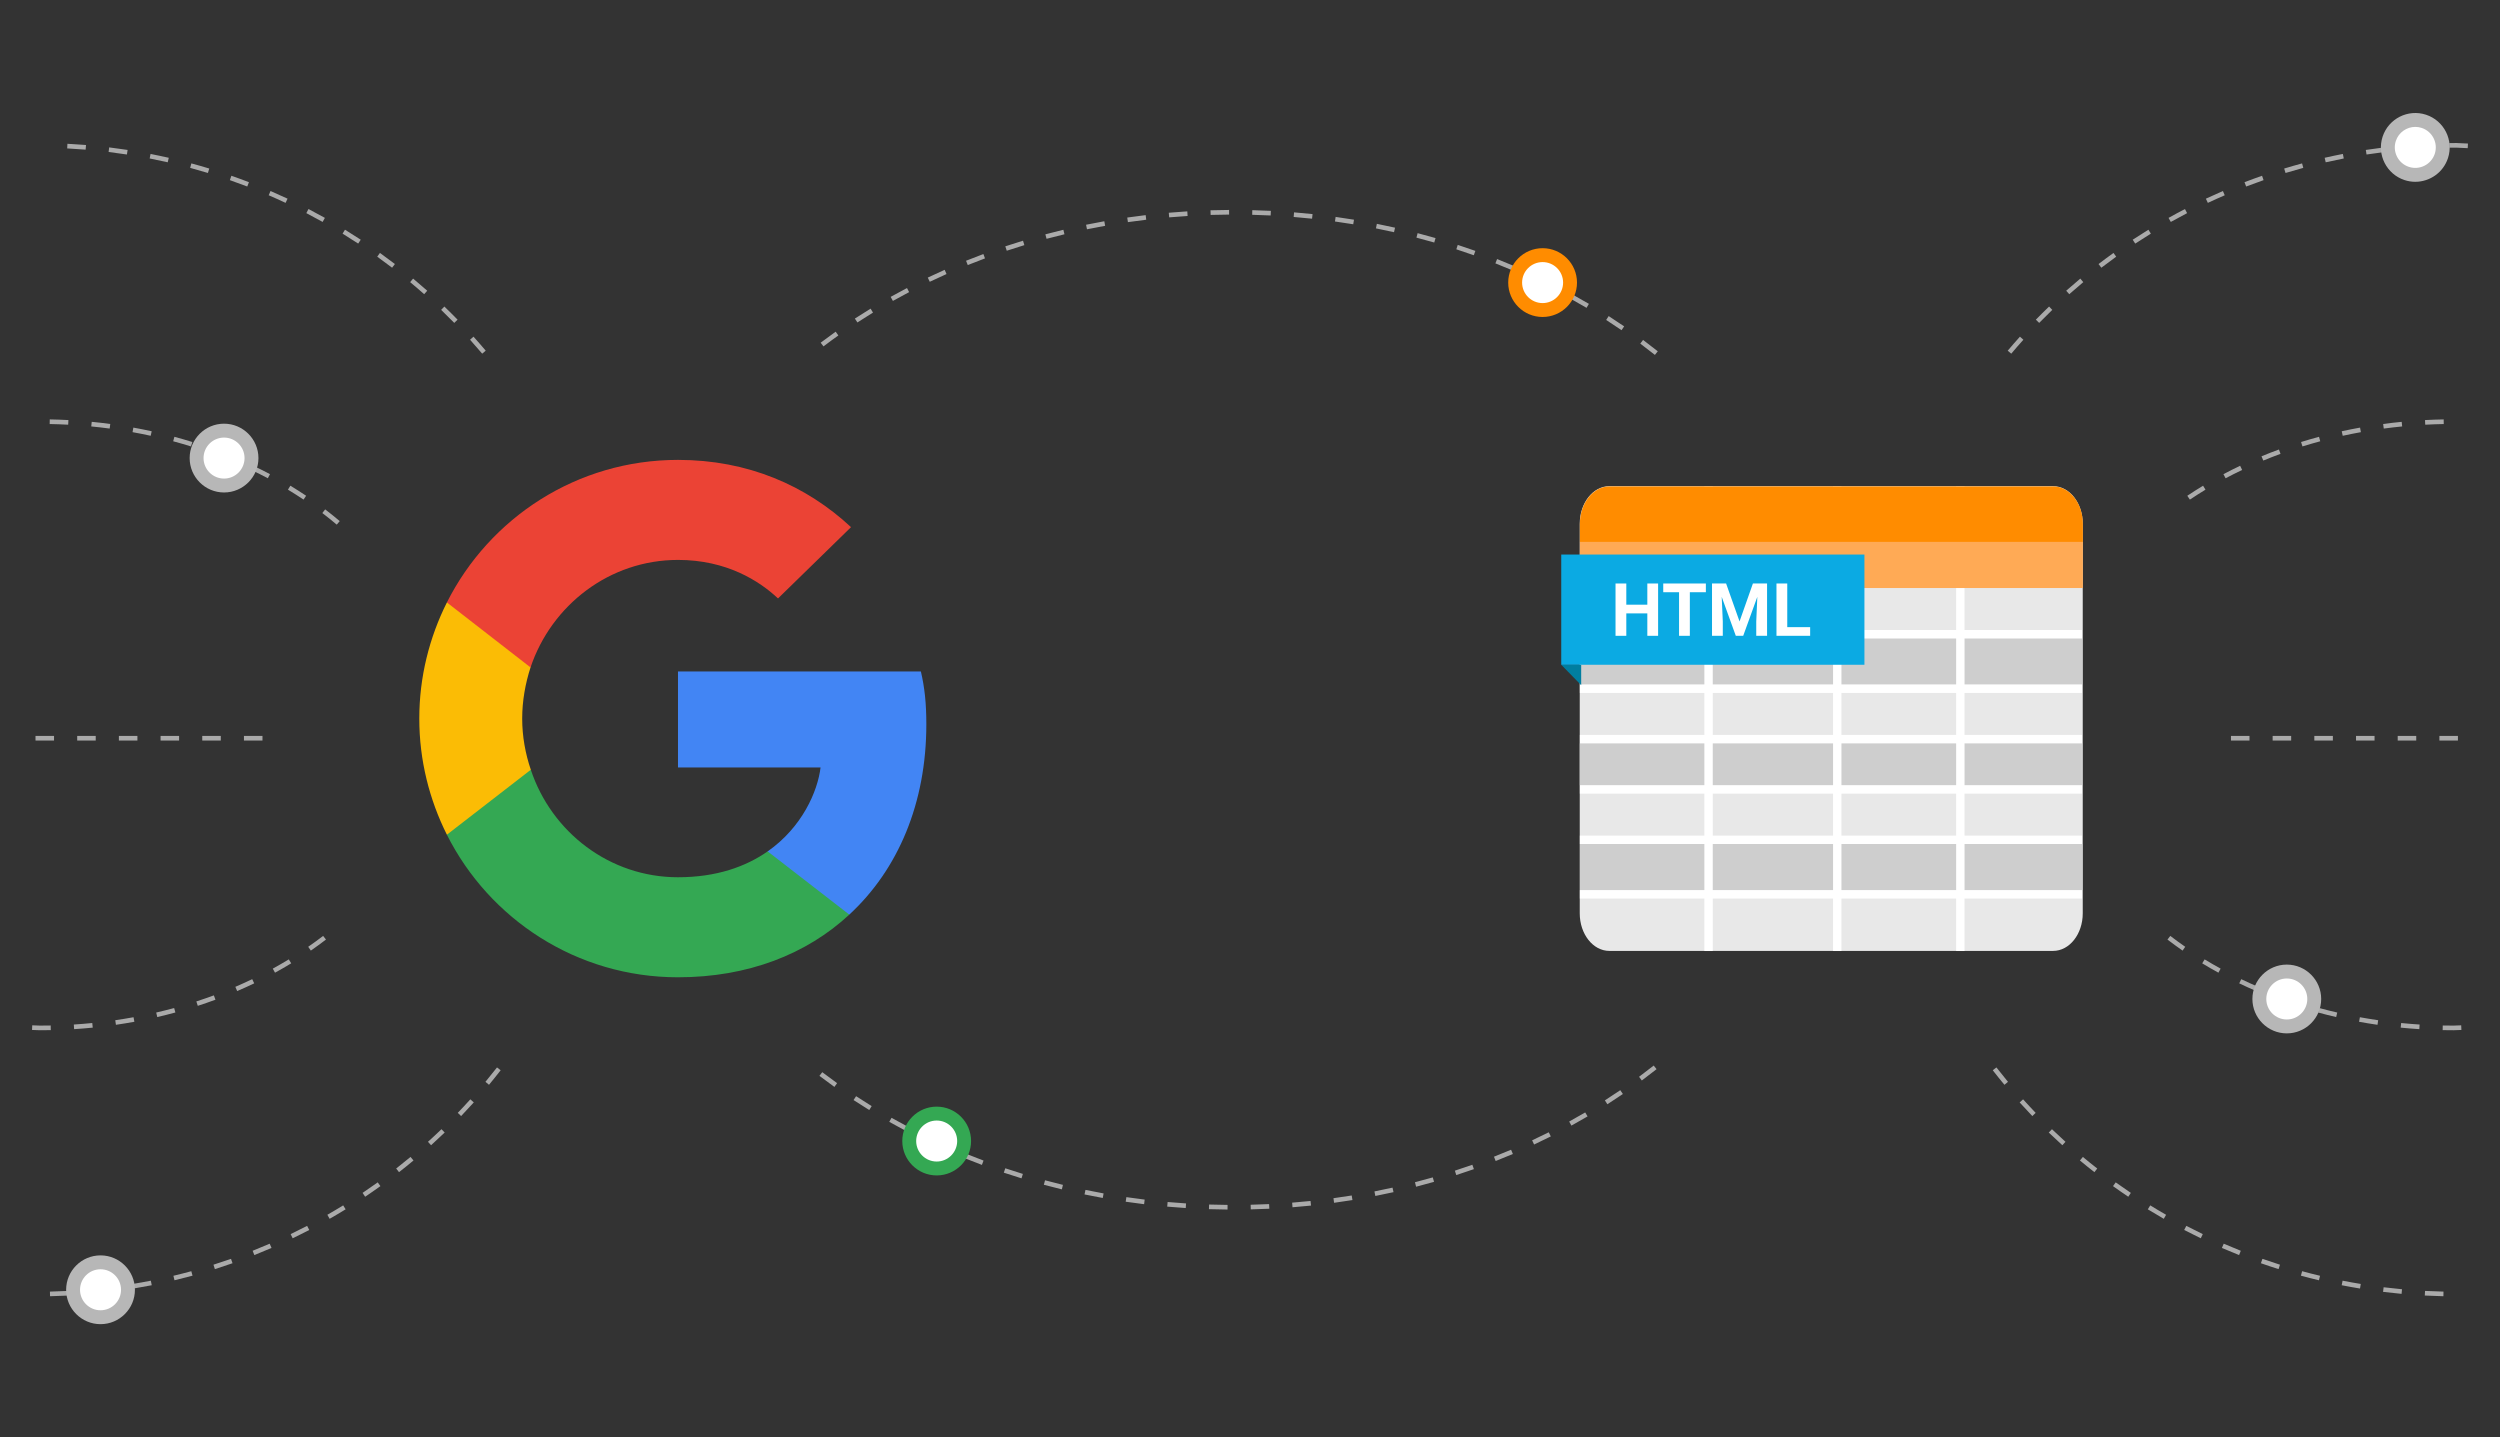
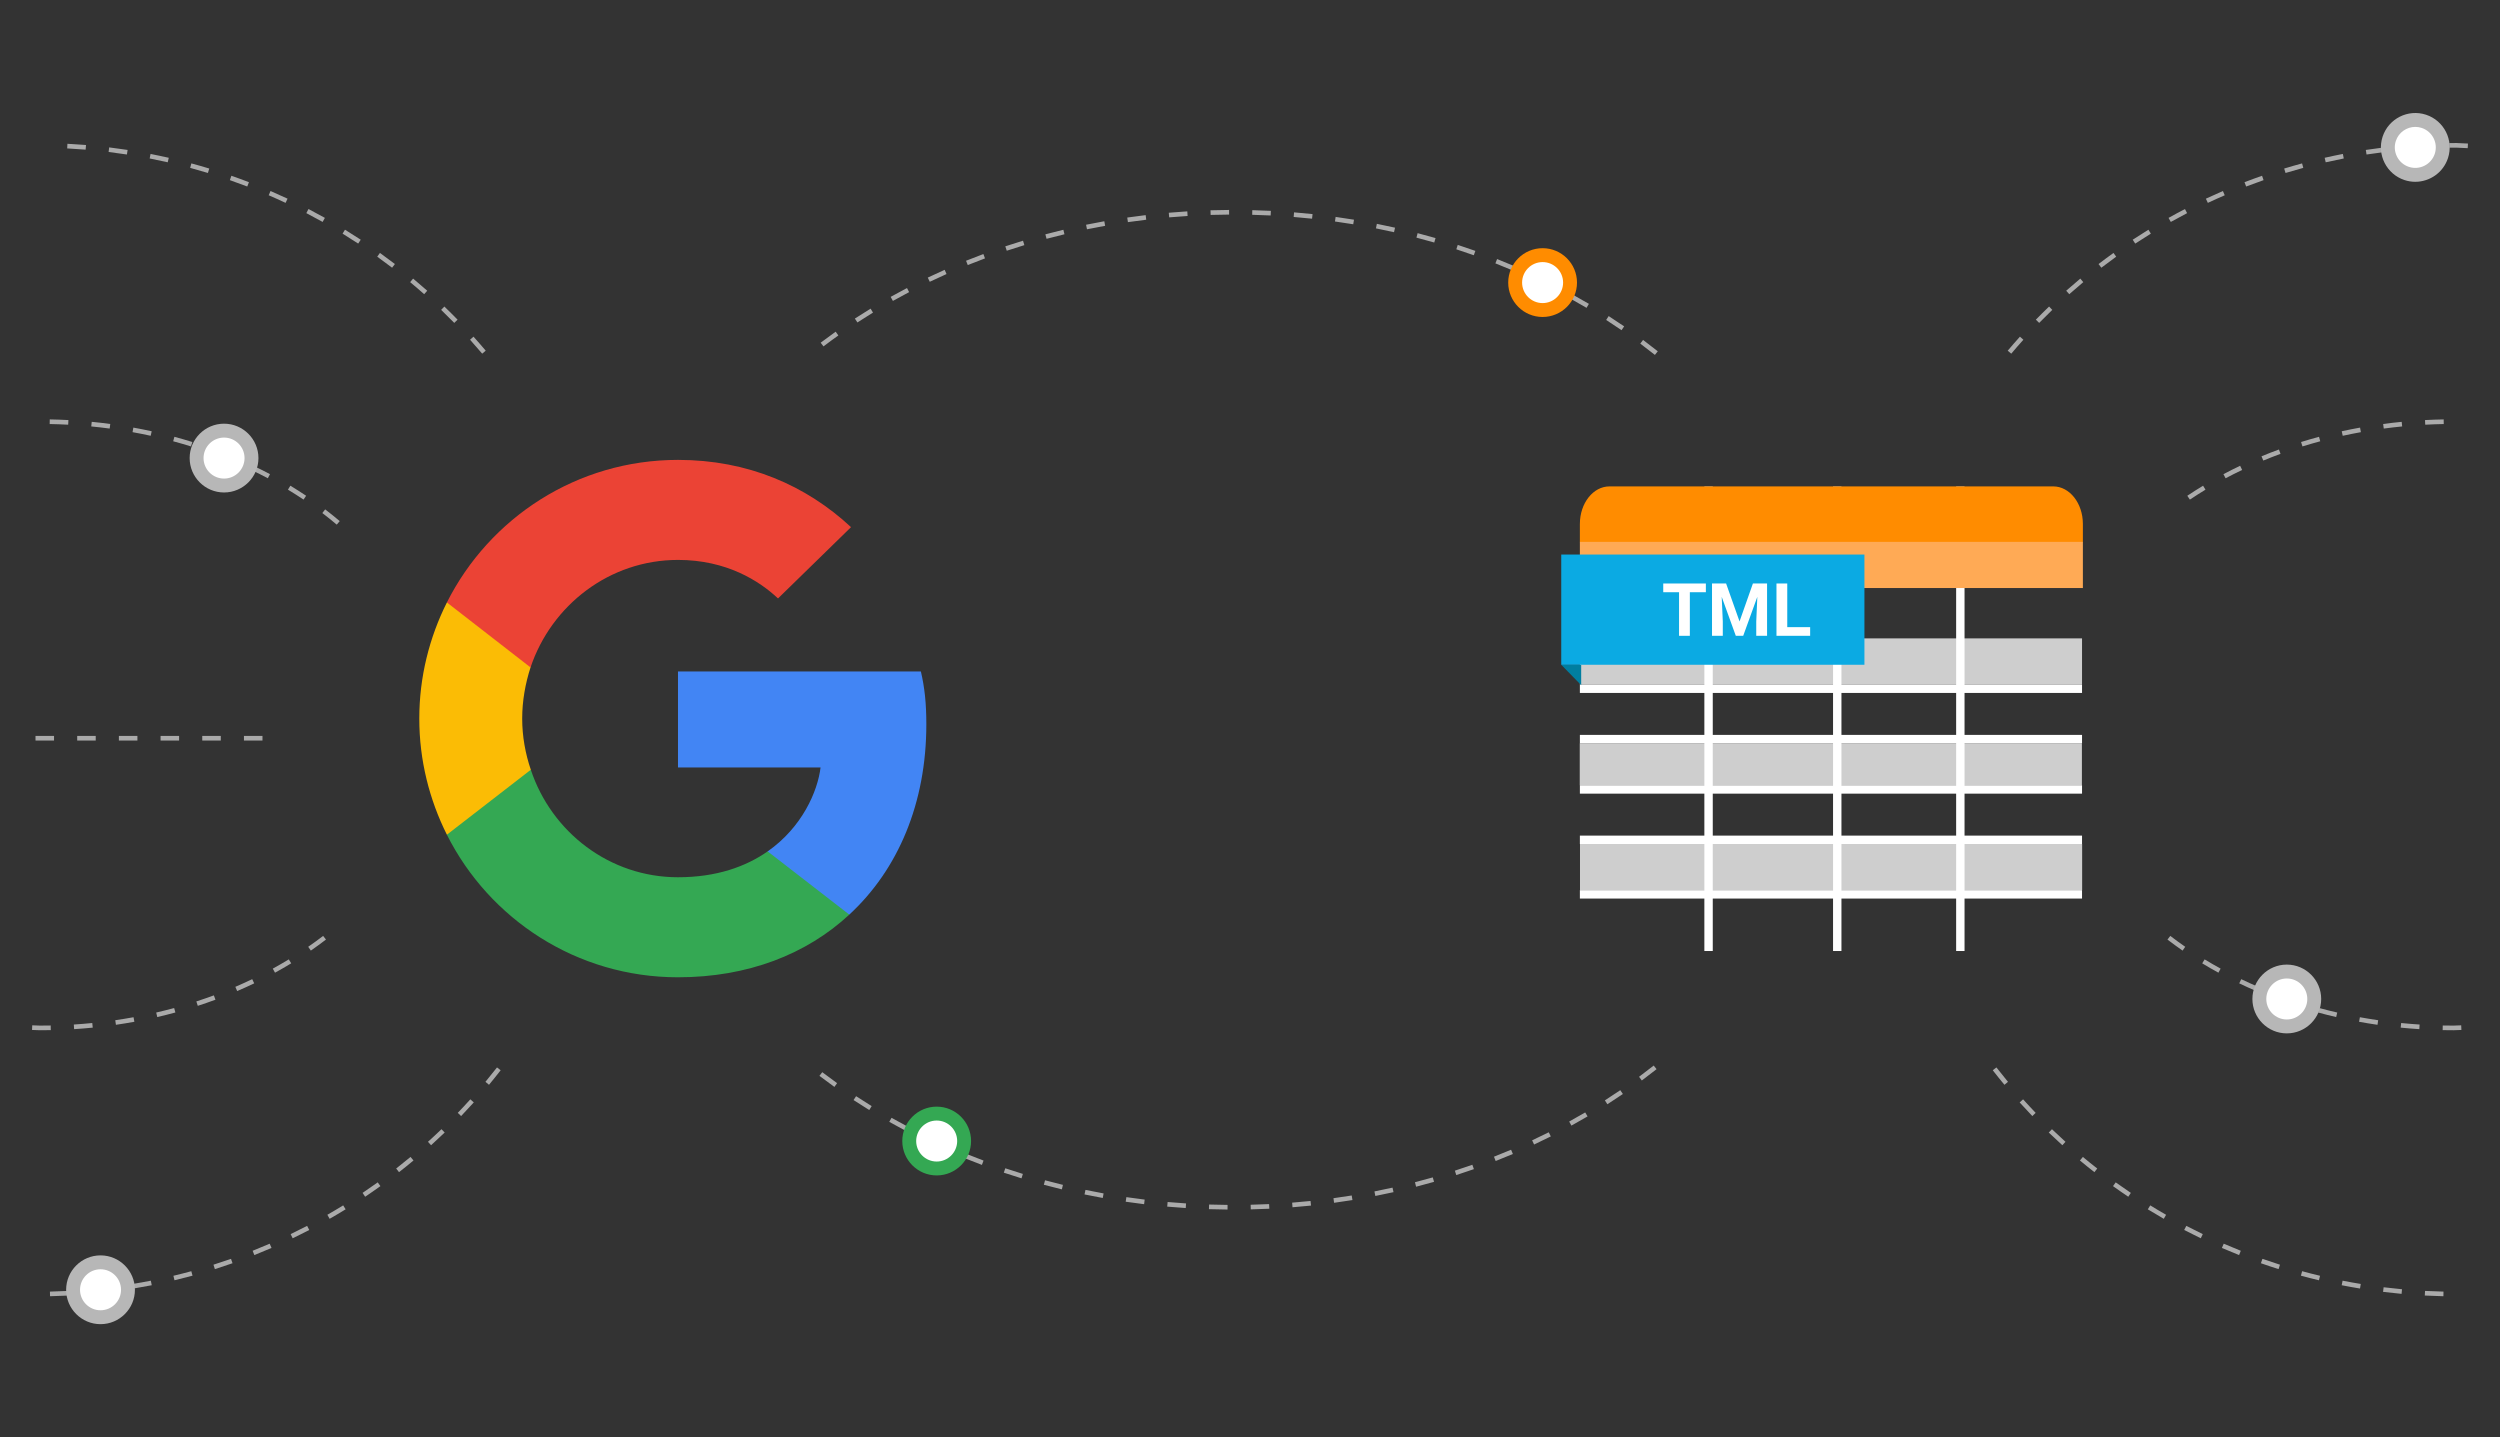
<svg xmlns="http://www.w3.org/2000/svg" id="a" width="1329" height="764" viewBox="0 0 1329 764">
  <rect x="0" y="0" width="1329" height="764" fill="#333333" stroke="none" />
  <g>
    <path d="M1298.91,689.079c-3.314-.072-6.61-.196-9.895-.369l.13-2.46c3.261,.173,6.533,.295,9.818,.367l-.053,2.462Zm-22.231-1.265c-3.297-.304-6.579-.659-9.845-1.064l.303-2.443c3.241,.4,6.495,.753,9.768,1.054l-.226,2.453Zm-22.094-2.829c-3.263-.535-6.512-1.122-9.741-1.758l.476-2.417c3.205,.631,6.425,1.213,9.664,1.743l-.399,2.431Zm-21.834-4.39c-3.215-.765-6.413-1.582-9.592-2.448l.649-2.376c3.15,.859,6.324,1.669,9.515,2.429l-.572,2.395Zm-21.464-5.935c-3.152-.996-6.283-2.038-9.395-3.13l.818-2.323c3.083,1.082,6.189,2.117,9.318,3.103l-.741,2.349Zm-20.988-7.46c-3.073-1.218-6.122-2.483-9.145-3.795l.981-2.258c2.999,1.3,6.024,2.555,9.073,3.763l-.909,2.289Zm-20.367-8.928c-2.97-1.431-5.913-2.906-8.827-4.426l1.14-2.183c2.89,1.508,5.81,2.971,8.755,4.39l-1.068,2.22Zm-19.66-10.353c-2.861-1.639-5.694-3.321-8.495-5.047l1.294-2.097c2.777,1.713,5.586,3.382,8.423,5.006l-1.222,2.138Zm-18.884-11.735c-2.736-1.839-5.444-3.721-8.116-5.645l1.438-1.998c2.652,1.907,5.336,3.774,8.053,5.599l-1.375,2.044Zm-18.003-13.059c-2.599-2.031-5.168-4.102-7.697-6.212l1.577-1.89c2.51,2.093,5.054,4.148,7.635,6.162l-1.515,1.94Zm-17.032-14.318c-2.448-2.211-4.86-4.462-7.236-6.749l1.707-1.775c2.357,2.27,4.749,4.502,7.178,6.696l-1.65,1.827Zm-15.974-15.507c-2.282-2.383-4.528-4.801-6.735-7.253l1.832-1.647c2.188,2.433,4.415,4.832,6.682,7.196l-1.779,1.705Zm-14.825-16.62c-2.109-2.542-4.174-5.116-6.199-7.724l1.943-1.51c2.01,2.586,4.061,5.141,6.151,7.661l-1.895,1.573Zm3.624-388.665l-1.88-1.589c2.128-2.521,4.297-5.009,6.507-7.46l1.827,1.647c-2.191,2.432-4.34,4.901-6.454,7.403Zm14.846-16.361l-1.76-1.719c2.304-2.362,4.648-4.689,7.029-6.977l1.707,1.775c-2.361,2.271-4.687,4.578-6.976,6.922Zm15.998-15.257l-1.635-1.842c2.472-2.191,4.975-4.344,7.514-6.458l1.577,1.892c-2.52,2.097-5.004,4.233-7.457,6.407Zm17.049-14.079l-1.496-1.955c2.621-2.009,5.273-3.978,7.962-5.906l1.433,2.001c-2.664,1.913-5.297,3.865-7.899,5.86Zm18.027-12.828l-1.356-2.056c2.76-1.817,5.548-3.592,8.368-5.325l1.289,2.098c-2.797,1.719-5.564,3.481-8.301,5.283Zm18.9-11.508l-1.202-2.147c2.881-1.616,5.79-3.187,8.729-4.714l1.135,2.186c-2.914,1.515-5.8,3.074-8.662,4.676Zm19.694-10.131l-1.048-2.229c2.991-1.404,6.009-2.764,9.051-4.076l.976,2.26c-3.018,1.302-6.012,2.65-8.979,4.045Zm20.374-8.694l-.885-2.299c3.085-1.188,6.194-2.326,9.328-3.418l.808,2.325c-3.104,1.082-6.189,2.213-9.251,3.392Zm20.923-7.201l-.717-2.357c3.15-.959,6.322-1.871,9.515-2.733l.64,2.378c-3.164,.855-6.312,1.759-9.438,2.711Zm21.353-5.677l-.548-2.4c3.208-.732,6.44-1.414,9.686-2.046l.471,2.417c-3.222,.628-6.425,1.304-9.609,2.03Zm21.704-4.137l-.375-2.433c3.251-.5,6.521-.951,9.806-1.351l.298,2.443c-3.261,.398-6.502,.846-9.729,1.342Zm21.942-2.586l-.202-2.455c3.277-.268,6.572-.488,9.878-.656l.125,2.46c-3.282,.166-6.548,.384-9.801,.652Zm31.849-.784c-1.989-.106-3.985-.198-5.995-.278-1.231,.001-2.508,.008-3.783,.024l-.029-2.462c1.284-.016,2.571-.023,3.859-.023,2.068,.081,4.078,.173,6.077,.279l-.13,2.46Z" style="fill:#aaa;" />
    <path d="M1304.215,547.675c-1.931,0-3.818-.02-5.699-.058l.048-2.462c1.895,.038,3.795,.058,5.704,.058,1.351-.042,2.734-.093,4.109-.15l.101,2.46c-1.38,.058-2.772,.108-4.172,.153h-.091Zm-18.107-.577c-3.309-.212-6.639-.483-9.9-.808l.245-2.45c3.229,.321,6.531,.59,9.813,.801l-.159,2.458Zm-22.226-2.314c-3.261-.472-6.56-1.014-9.806-1.606l.443-2.421c3.215,.587,6.485,1.123,9.715,1.592l-.351,2.436Zm-21.971-4.119c-3.234-.749-6.476-1.564-9.635-2.421l.644-2.376c3.131,.849,6.343,1.656,9.549,2.397l-.558,2.4Zm-21.545-5.962c-3.145-1.02-6.305-2.114-9.393-3.252l.851-2.311c3.059,1.128,6.187,2.211,9.301,3.221l-.76,2.342Zm-20.939-7.849c-3.044-1.301-6.091-2.681-9.056-4.101l1.063-2.222c2.936,1.405,5.949,2.771,8.96,4.06l-.967,2.263Zm-20.119-9.771c-2.907-1.593-5.807-3.267-8.613-4.973l1.279-2.104c2.775,1.687,5.641,3.341,8.517,4.918l-1.183,2.159Zm-19.04-11.742c-2.732-1.889-5.437-3.862-8.043-5.864l1.5-1.953c2.573,1.977,5.247,3.925,7.942,5.792l-1.399,2.025Zm3.871-239.75l-1.371-2.044c2.72-1.825,5.543-3.624,8.39-5.346l1.274,2.106c-2.813,1.702-5.605,3.481-8.293,5.283Zm18.989-11.344l-1.154-2.176c2.905-1.54,5.894-3.043,8.885-4.467l1.058,2.224c-2.958,1.408-5.915,2.894-8.789,4.418Zm20.03-9.409l-.943-2.275c3.039-1.256,6.158-2.471,9.265-3.609l.846,2.313c-3.075,1.125-6.161,2.328-9.169,3.571Zm20.822-7.513l-.731-2.352c3.14-.976,6.353-1.908,9.546-2.768l.64,2.378c-3.162,.851-6.343,1.773-9.455,2.741Zm21.411-5.658l-.529-2.405c3.201-.702,6.478-1.356,9.746-1.946l.438,2.424c-3.237,.584-6.485,1.232-9.655,1.927Zm21.815-3.838l-.327-2.441c3.246-.435,6.565-.819,9.866-1.141l.24,2.45c-3.273,.32-6.562,.7-9.78,1.131Zm22.05-2.055l-.13-2.46c3.299-.174,6.639-.292,9.929-.352l.043,2.462c-3.258,.059-6.569,.177-9.842,.35Z" style="fill:#aaa;" />
-     <path d="M1306.632,393.673h-9.849v-2.462h9.849v2.462Zm-22.161,0h-9.849v-2.462h9.849v2.462Zm-22.161,0h-9.849v-2.462h9.849v2.462Zm-22.161,0h-9.849v-2.462h9.849v2.462Zm-22.161,0h-9.849v-2.462h9.849v2.462Zm-22.161,0h-9.849v-2.462h9.849v2.462Z" style="fill:#aaa;" />
    <g>
      <g>
        <path d="M26.596,689.078l-.053-2.462c3.287-.072,6.557-.194,9.818-.367l.13,2.46c-3.285,.173-6.582,.296-9.895,.369Zm22.233-1.264l-.226-2.453c3.273-.302,6.526-.654,9.768-1.054l.303,2.443c-3.265,.405-6.548,.76-9.845,1.064Zm22.094-2.828l-.399-2.431c3.239-.53,6.459-1.112,9.664-1.743l.476,2.417c-3.229,.636-6.478,1.223-9.741,1.758Zm21.834-4.39l-.572-2.395c3.191-.76,6.365-1.57,9.515-2.429l.649,2.376c-3.179,.866-6.377,1.683-9.592,2.448Zm21.464-5.937l-.741-2.349c3.128-.986,6.235-2.021,9.318-3.103l.818,2.323c-3.112,1.092-6.242,2.134-9.395,3.13Zm20.988-7.458l-.909-2.289c3.049-1.208,6.074-2.463,9.073-3.763l.981,2.258c-3.023,1.312-6.072,2.577-9.145,3.795Zm20.367-8.928l-1.068-2.22c2.946-1.419,5.865-2.882,8.755-4.39l1.14,2.183c-2.914,1.52-5.858,2.995-8.827,4.426Zm19.66-10.353l-1.222-2.138c2.837-1.624,5.646-3.293,8.423-5.006l1.294,2.097c-2.801,1.726-5.634,3.409-8.495,5.047Zm18.881-11.735l-1.375-2.044c2.717-1.825,5.401-3.692,8.053-5.599l1.438,1.998c-2.671,1.924-5.379,3.805-8.116,5.645Zm18.003-13.061l-1.515-1.94c2.58-2.014,5.124-4.069,7.635-6.162l1.577,1.89c-2.53,2.11-5.098,4.182-7.697,6.212Zm17.037-14.318l-1.65-1.827c2.429-2.194,4.821-4.426,7.178-6.696l1.707,1.775c-2.376,2.287-4.788,4.537-7.236,6.749Zm15.972-15.507l-1.779-1.705c2.268-2.364,4.494-4.762,6.682-7.196l1.832,1.647c-2.207,2.453-4.453,4.871-6.735,7.253Zm14.822-16.62l-1.895-1.573c2.09-2.52,4.141-5.075,6.151-7.661l1.943,1.51c-2.025,2.608-4.09,5.182-6.199,7.724Zm-3.621-388.666c-2.114-2.502-4.263-4.97-6.454-7.403l1.827-1.647c2.21,2.451,4.379,4.939,6.507,7.46l-1.88,1.589Zm-14.848-16.36c-2.289-2.343-4.614-4.651-6.976-6.922l1.707-1.775c2.381,2.288,4.725,4.614,7.029,6.977l-1.76,1.719Zm-15.996-15.258c-2.453-2.174-4.937-4.31-7.457-6.407l1.577-1.892c2.539,2.114,5.043,4.267,7.514,6.458l-1.635,1.842Zm-17.049-14.078c-2.602-1.995-5.235-3.947-7.899-5.86l1.433-2.001c2.688,1.927,5.341,3.897,7.962,5.906l-1.496,1.955Zm-18.027-12.828c-2.736-1.802-5.504-3.564-8.301-5.283l1.289-2.098c2.821,1.732,5.608,3.508,8.368,5.325l-1.356,2.056Zm-18.903-11.51c-2.861-1.601-5.747-3.161-8.662-4.676l1.135-2.186c2.938,1.527,5.848,3.098,8.729,4.714l-1.202,2.147Zm-19.692-10.131c-2.967-1.395-5.961-2.743-8.979-4.045l.976-2.26c3.042,1.312,6.06,2.671,9.051,4.076l-1.048,2.229Zm-20.374-8.693c-3.061-1.178-6.146-2.31-9.251-3.392l.808-2.325c3.133,1.092,6.242,2.23,9.328,3.418l-.885,2.299Zm-20.92-7.202c-3.126-.952-6.274-1.856-9.441-2.711l.64-2.378c3.196,.862,6.367,1.773,9.518,2.733l-.717,2.357Zm-21.355-5.677c-3.184-.725-6.387-1.402-9.609-2.03l.471-2.417c3.246,.632,6.478,1.314,9.686,2.046l-.548,2.4Zm-21.706-4.136c-3.227-.495-6.468-.944-9.729-1.342l.298-2.443c3.285,.4,6.555,.851,9.806,1.351l-.375,2.433Zm-21.942-2.586c-3.253-.268-6.519-.486-9.801-.652l.125-2.46c3.306,.168,6.601,.388,9.878,.656l-.202,2.455Z" style="fill:#aaa;" />
        <path d="M21.241,547.675c-1.438-.044-2.83-.095-4.21-.153l.101-2.46c1.375,.058,2.758,.108,4.148,.15,1.871,0,3.77-.019,5.665-.058l.048,2.462c-1.909,.038-3.828,.058-5.752,.058Zm18.16-.577l-.159-2.458c3.282-.21,6.584-.48,9.813-.801l.245,2.45c-3.261,.325-6.591,.596-9.9,.808Zm22.224-2.313l-.351-2.436c3.229-.469,6.5-1.005,9.715-1.592l.443,2.421c-3.246,.593-6.545,1.134-9.806,1.606Zm21.973-4.119l-.558-2.4c3.205-.742,6.418-1.549,9.549-2.397l.644,2.376c-3.16,.857-6.401,1.672-9.635,2.421Zm21.545-5.963l-.76-2.342c3.114-1.01,6.242-2.093,9.301-3.221l.851,2.311c-3.087,1.139-6.247,2.233-9.393,3.252Zm20.939-7.848l-.967-2.263c3.011-1.289,6.024-2.655,8.96-4.06l1.063,2.222c-2.965,1.42-6.012,2.8-9.056,4.101Zm20.115-9.772l-1.183-2.159c2.876-1.576,5.742-3.231,8.517-4.918l1.279,2.104c-2.806,1.706-5.706,3.38-8.613,4.973Zm19.042-11.742l-1.399-2.025c2.696-1.866,5.37-3.815,7.942-5.792l1.5,1.953c-2.607,2.002-5.312,3.975-8.043,5.864Zm13.776-226.439c-2.486-2.106-5.062-4.179-7.656-6.161l1.496-1.957c2.628,2.008,5.235,4.107,7.753,6.24l-1.592,1.878Zm-17.645-13.313c-2.688-1.802-5.48-3.58-8.293-5.283l1.274-2.106c2.847,1.722,5.67,3.52,8.39,5.346l-1.371,2.044Zm-18.992-11.344c-2.873-1.524-5.831-3.011-8.789-4.418l1.058-2.224c2.991,1.423,5.98,2.926,8.885,4.467l-1.154,2.176Zm-20.03-9.408c-3.008-1.243-6.093-2.446-9.169-3.571l.846-2.313c3.107,1.139,6.226,2.353,9.265,3.609l-.943,2.275Zm-20.822-7.513c-3.112-.968-6.293-1.89-9.455-2.741l.64-2.378c3.193,.86,6.406,1.791,9.546,2.768l-.731,2.352Zm-21.411-5.658c-3.169-.695-6.418-1.343-9.655-1.927l.438-2.424c3.268,.59,6.545,1.244,9.746,1.946l-.529,2.405Zm-21.815-3.838c-3.217-.432-6.507-.812-9.78-1.131l.24-2.45c3.301,.322,6.62,.706,9.866,1.141l-.327,2.441Zm-22.05-2.055c-3.273-.173-6.584-.291-9.842-.35l.043-2.462c3.289,.06,6.63,.178,9.929,.352l-.13,2.46Z" style="fill:#aaa;" />
        <path d="M139.531,393.673h-9.849v-2.462h9.849v2.462Zm-22.161,0h-9.849v-2.462h9.849v2.462Zm-22.161,0h-9.849v-2.462h9.849v2.462Zm-22.161,0h-9.849v-2.462h9.849v2.462Zm-22.161,0h-9.849v-2.462h9.849v2.462Zm-22.161,0h-9.849v-2.462h9.849v2.462Z" style="fill:#aaa;" />
      </g>
      <path d="M652.555,642.994c-3.304-.026-6.598-.094-9.878-.203l.082-2.46c3.261,.107,6.531,.174,9.816,.201l-.019,2.462Zm12.345-.088l-.058-2.462c3.285-.074,6.555-.189,9.813-.344l.115,2.46c-3.277,.155-6.567,.272-9.871,.346Zm-34.559-.713c-3.297-.212-6.579-.463-9.849-.754l.216-2.453c3.251,.289,6.514,.54,9.792,.749l-.159,2.458Zm56.754-.409l-.192-2.455c3.275-.257,6.533-.555,9.777-.894l.255,2.45c-3.263,.339-6.545,.64-9.84,.899Zm-78.886-1.636c-3.28-.398-6.543-.837-9.792-1.314l.358-2.436c3.227,.475,6.471,.91,9.732,1.304l-.298,2.446Zm100.985-.739l-.332-2.441c3.256-.441,6.49-.926,9.71-1.449l.394,2.431c-3.239,.525-6.497,1.012-9.772,1.458Zm-122.963-2.567c-3.251-.587-6.483-1.212-9.7-1.877l.5-2.412c3.193,.66,6.406,1.283,9.638,1.865l-.438,2.424Zm144.891-1.068l-.471-2.417c3.222-.63,6.425-1.301,9.609-2.01l.534,2.402c-3.203,.714-6.425,1.39-9.671,2.025Zm-166.64-3.511c-3.213-.775-6.406-1.591-9.575-2.443l.64-2.378c3.15,.848,6.319,1.658,9.513,2.429l-.577,2.393Zm188.321-1.399l-.616-2.385c3.184-.818,6.341-1.677,9.474-2.574l.678,2.366c-3.157,.904-6.334,1.769-9.537,2.593Zm-209.767-4.458c-3.16-.966-6.295-1.971-9.412-3.014l.784-2.335c3.092,1.036,6.209,2.034,9.349,2.995l-.721,2.354Zm231.12-1.734l-.755-2.342c3.124-1.01,6.223-2.057,9.299-3.143l.818,2.323c-3.095,1.093-6.213,2.147-9.361,3.162Zm-252.173-5.408c-3.097-1.157-6.165-2.353-9.21-3.588l.928-2.282c3.02,1.228,6.069,2.414,9.142,3.564l-.861,2.306Zm273.11-2.068l-.899-2.292c3.059-1.199,6.086-2.436,9.087-3.71l.962,2.265c-3.02,1.284-6.072,2.531-9.15,3.737Zm-293.684-6.363c-3.015-1.349-6.004-2.736-8.964-4.16l1.068-2.22c2.941,1.414,5.906,2.792,8.902,4.131l-1.005,2.248Zm314.116-2.403l-1.044-2.232c2.974-1.389,5.918-2.815,8.832-4.279l1.106,2.2c-2.934,1.474-5.901,2.912-8.895,4.31Zm-334.115-7.319c-2.924-1.541-5.817-3.119-8.678-4.734l1.212-2.145c2.837,1.603,5.711,3.171,8.616,4.7l-1.149,2.179Zm353.946-2.74l-1.183-2.159c2.876-1.579,5.721-3.195,8.529-4.848l1.25,2.123c-2.833,1.665-5.697,3.293-8.597,4.884Zm-373.262-8.272c-2.818-1.732-5.598-3.502-8.342-5.308l1.351-2.056c2.724,1.791,5.485,3.547,8.279,5.267l-1.289,2.097Zm392.389-3.073l-1.327-2.075c2.765-1.767,5.492-3.572,8.183-5.413l1.39,2.032c-2.71,1.855-5.461,3.674-8.245,5.456Zm-410.919-9.224c-2.688-1.923-5.338-3.882-7.952-5.876l1.496-1.957c2.59,1.979,5.22,3.922,7.89,5.83l-1.433,2.003Zm429.225-3.407l-1.467-1.977c2.631-1.956,5.225-3.95,7.779-5.976l1.529,1.929c-2.573,2.043-5.187,4.051-7.841,6.024Zm6.952-385.726c-2.549-2.033-5.139-4.031-7.767-5.996l1.476-1.972c2.647,1.979,5.256,3.994,7.825,6.042l-1.534,1.926Zm-441.979-4.53l-1.491-1.962c2.619-1.986,5.273-3.938,7.969-5.855l1.428,2.008c-2.676,1.901-5.312,3.838-7.906,5.81Zm424.25-8.61c-2.688-1.847-5.41-3.66-8.171-5.436l1.332-2.07c2.78,1.79,5.526,3.615,8.233,5.476l-1.395,2.03Zm-406.218-4.111l-1.347-2.061c2.748-1.799,5.533-3.56,8.354-5.285l1.284,2.099c-2.797,1.713-5.562,3.463-8.291,5.247Zm387.611-7.766c-2.806-1.659-5.646-3.282-8.517-4.869l1.188-2.155c2.895,1.597,5.754,3.232,8.585,4.905l-1.255,2.119Zm-368.739-3.683l-1.207-2.147c2.864-1.609,5.759-3.18,8.69-4.712l1.14,2.181c-2.907,1.522-5.783,3.082-8.623,4.678Zm349.377-6.917c-2.912-1.472-5.85-2.905-8.823-4.301l1.048-2.229c2.991,1.405,5.954,2.851,8.885,4.332l-1.111,2.198Zm-329.784-3.257l-1.063-2.222c2.96-1.417,5.954-2.798,8.974-4.14l1,2.251c-3.001,1.332-5.971,2.703-8.912,4.111Zm309.771-6.066c-2.999-1.282-6.024-2.526-9.078-3.732l.904-2.289c3.073,1.213,6.122,2.467,9.14,3.756l-.967,2.265Zm-289.565-2.828l-.919-2.284c3.044-1.226,6.117-2.417,9.219-3.566l.856,2.308c-3.083,1.142-6.132,2.323-9.157,3.542Zm269.003-5.213c-3.071-1.093-6.17-2.147-9.291-3.163l.76-2.342c3.145,1.023,6.264,2.085,9.359,3.185l-.827,2.321Zm-248.275-2.4l-.779-2.337c3.116-1.036,6.254-2.034,9.416-2.994l.717,2.357c-3.143,.952-6.262,1.943-9.354,2.974Zm227.254-4.362c-3.133-.905-6.288-1.77-9.467-2.597l.62-2.383c3.198,.832,6.377,1.704,9.53,2.614l-.683,2.366Zm-206.103-1.977l-.635-2.378c3.172-.848,6.367-1.656,9.58-2.424l.572,2.395c-3.193,.763-6.365,1.567-9.518,2.407Zm184.714-3.514c-3.179-.717-6.382-1.393-9.602-2.031l.476-2.415c3.244,.641,6.466,1.323,9.669,2.044l-.543,2.402Zm-163.219-1.55l-.495-2.412c3.217-.659,6.452-1.278,9.705-1.856l.433,2.424c-3.234,.576-6.449,1.19-9.643,1.844Zm141.541-2.67c-3.217-.528-6.454-1.018-9.705-1.469l.337-2.438c3.275,.453,6.531,.946,9.768,1.479l-.399,2.429Zm-119.786-1.129l-.351-2.436c3.249-.471,6.514-.902,9.794-1.292l.293,2.446c-3.261,.388-6.507,.816-9.736,1.283Zm97.899-1.832c-3.246-.344-6.505-.648-9.775-.913l.197-2.455c3.294,.267,6.572,.574,9.837,.92l-.26,2.448Zm-75.96-.709l-.212-2.453c3.268-.285,6.55-.529,9.849-.733l.154,2.458c-3.28,.203-6.543,.446-9.792,.729Zm53.943-.999c-3.261-.162-6.531-.284-9.813-.364l.062-2.462c3.301,.083,6.591,.204,9.871,.367l-.12,2.46Zm-31.895-.297l-.077-2.462c3.277-.101,6.569-.161,9.871-.181l.014,2.462c-3.282,.02-6.55,.081-9.809,.181Z" style="fill:#aaa;" />
    </g>
  </g>
  <g>
    <circle cx="53.441" cy="685.643" r="14.592" style="fill:#fff;" />
    <path d="M53.441,703.927c-10.083,0-18.285-8.202-18.285-18.285s8.202-18.285,18.285-18.285,18.285,8.202,18.285,18.285-8.202,18.285-18.285,18.285Zm0-29.183c-6.009,0-10.898,4.889-10.898,10.898s4.889,10.898,10.898,10.898,10.898-4.889,10.898-10.898-4.889-10.898-10.898-10.898Z" style="fill:#b7b7b7;" />
  </g>
  <g>
    <circle cx="119.103" cy="243.517" r="14.592" style="fill:#fff;" />
    <path d="M119.104,261.801c-10.083,0-18.287-8.202-18.287-18.285s8.205-18.285,18.287-18.285,18.285,8.202,18.285,18.285-8.202,18.285-18.285,18.285Zm0-29.183c-6.012,0-10.9,4.889-10.9,10.898s4.889,10.898,10.9,10.898,10.898-4.889,10.898-10.898-4.889-10.898-10.898-10.898Z" style="fill:#b7b7b7;" />
  </g>
  <g>
    <circle cx="1283.969" cy="78.358" r="14.592" style="fill:#fff;" />
    <path d="M1283.956,96.645c-1.888,0-3.804-.295-5.692-.914-9.578-3.146-14.812-13.5-11.667-23.078,3.145-9.579,13.502-14.809,23.077-11.667,9.578,3.145,14.812,13.497,11.667,23.077v.001c-2.525,7.69-9.7,12.581-17.385,12.581Zm.022-29.186c-4.583,0-8.856,2.914-10.364,7.499-1.873,5.709,1.246,11.88,6.954,13.754,5.711,1.877,11.879-1.243,13.757-6.954,1.873-5.71-1.246-11.879-6.954-13.753-1.125-.37-2.268-.546-3.393-.546Z" style="fill:#b7b7b7;" />
  </g>
  <g>
    <circle cx="1215.662" cy="531.063" r="14.592" style="fill:#fff;" />
    <path d="M1215.662,549.347c-10.083,0-18.285-8.202-18.285-18.285s8.202-18.285,18.285-18.285,18.285,8.202,18.285,18.285-8.202,18.285-18.285,18.285Zm0-29.183c-6.009,0-10.898,4.889-10.898,10.898s4.889,10.898,10.898,10.898,10.898-4.889,10.898-10.898-4.889-10.898-10.898-10.898Z" style="fill:#b7b7b7;" />
  </g>
  <g>
    <circle cx="820.047" cy="150.222" r="14.592" style="fill:#fff;" />
    <path d="M820.047,168.507c-10.083,0-18.285-8.202-18.285-18.285s8.202-18.286,18.285-18.286,18.285,8.203,18.285,18.286-8.202,18.285-18.285,18.285Zm0-29.184c-6.009,0-10.898,4.89-10.898,10.899s4.889,10.898,10.898,10.898,10.898-4.889,10.898-10.898-4.889-10.899-10.898-10.899Z" style="fill:#ff8c00;" />
  </g>
  <g style="isolation:isolate;">
    <circle cx="497.938" cy="606.574" r="14.592" style="fill:#fff;" />
    <path d="M497.938,624.86c-10.083,0-18.285-8.203-18.285-18.286s8.202-18.285,18.285-18.285,18.285,8.202,18.285,18.285-8.202,18.286-18.285,18.286Zm0-29.184c-6.009,0-10.898,4.889-10.898,10.898s4.889,10.899,10.898,10.899,10.898-4.89,10.898-10.899-4.889-10.898-10.898-10.898Z" style="fill:#34a853;" />
  </g>
  <g id="b">
    <path d="M492.443,385.056c0-11.307-.917-19.559-2.903-28.116h-129.121v51.036h75.791c-1.528,12.683-9.779,31.784-28.116,44.619l-.257,1.709,40.825,31.627,2.828,.282c25.976-23.991,40.952-59.289,40.952-101.157" style="fill:#4285f4;" />
    <path d="M360.419,519.525c37.131,0,68.303-12.225,91.072-33.311l-43.397-33.618c-11.613,8.099-27.2,13.752-47.675,13.752-36.367,0-67.234-23.99-78.237-57.148l-1.613,.137-42.451,32.853-.555,1.543c22.615,44.924,69.068,75.792,122.856,75.792" style="fill:#34a853;" />
    <path d="M282.182,409.2c-2.903-8.557-4.583-17.726-4.583-27.2s1.68-18.642,4.431-27.2l-.077-1.822-42.983-33.381-1.406,.669c-9.321,18.642-14.669,39.577-14.669,61.734s5.348,43.09,14.669,61.733l44.619-34.533" style="fill:#fbbc05;" />
    <path d="M360.419,297.651c25.824,0,43.243,11.155,53.176,20.477l38.812-37.896c-23.837-22.157-54.857-35.757-91.988-35.757-53.788,0-100.241,30.866-122.856,75.791l44.466,34.535c11.156-33.159,42.022-57.149,78.39-57.149" style="fill:#eb4335;" />
  </g>
  <g>
    <g>
-       <path d="M1091.437,258.443h-235.896c-8.699,0-15.751,8.936-15.751,19.959v207.14c0,11.023,7.052,19.959,15.751,19.959h235.896c8.699,0,15.75-8.936,15.75-19.959v-207.14c0-11.023-7.052-19.959-15.75-19.959Z" style="fill:#e8e8e8;" />
      <rect x="961.149" y="327.443" width="24.488" height="266.947" transform="translate(1434.31 -512.477) rotate(90)" style="fill:#cecece;" />
      <rect x="962.11" y="272.814" width="22.308" height="266.947" transform="translate(1379.552 -566.976) rotate(90)" style="fill:#cecece;" />
      <rect x="961.066" y="218.161" width="24.538" height="266.947" transform="translate(1324.97 -621.701) rotate(90)" style="fill:#cecece;" />
      <g>
        <g>
-           <rect x="971.104" y="203.661" width="4.462" height="266.947" transform="translate(1310.47 -636.201) rotate(90)" style="fill:#fff;" />
          <rect x="971.104" y="232.661" width="4.462" height="266.947" transform="translate(1339.469 -607.201) rotate(90)" style="fill:#fff;" />
          <rect x="971.104" y="259.43" width="4.462" height="266.947" transform="translate(1366.239 -580.432) rotate(90)" style="fill:#fff;" />
          <rect x="971.104" y="286.199" width="4.462" height="266.947" transform="translate(1393.008 -553.663) rotate(90)" style="fill:#fff;" />
          <rect x="971.104" y="312.968" width="4.462" height="266.947" transform="translate(1419.777 -526.894) rotate(90)" style="fill:#fff;" />
          <rect x="971.104" y="341.968" width="4.462" height="266.947" transform="translate(1448.777 -497.894) rotate(90)" style="fill:#fff;" />
          <rect x="906.041" y="258.686" width="4.462" height="246.87" style="fill:#fff;" />
        </g>
        <rect x="974.451" y="258.686" width="4.462" height="246.87" style="fill:#fff;" />
        <rect x="1039.886" y="258.686" width="4.462" height="246.87" style="fill:#fff;" />
      </g>
      <path d="M1107.258,288.249v-9.722c0-11.023-7.052-19.959-15.75-19.959h-235.896c-8.699,0-15.75,8.936-15.75,19.959v9.722h267.397Z" style="fill:#ff8c00;" />
      <rect x="961.291" y="166.629" width="24.538" height="267.397" transform="translate(1273.887 -673.233) rotate(90)" style="fill:#fa5;" />
    </g>
    <g>
      <polygon points="829.958 353.389 840.557 364.243 840.557 353.389 829.958 353.389" style="fill:#007ea0;" />
      <rect x="829.958" y="294.793" width="161.173" height="58.596" style="fill:#0baae3;" />
      <g>
-         <path d="M881.451,337.998h-5.731v-11.92h-11.175v11.92h-5.731v-27.814h5.731v11.27h11.175v-11.27h5.731v27.814Z" style="fill:#fff;" />
        <path d="M906.838,314.825h-8.521v23.172h-5.731v-23.172h-8.405v-4.641h22.656v4.641Z" style="fill:#fff;" />
        <path d="M917.593,310.184l7.145,20.172,7.106-20.172h7.527v27.814h-5.749v-7.603l.573-13.124-7.508,20.727h-3.935l-7.488-20.707,.573,13.104v7.603h-5.731v-27.814h7.488Z" style="fill:#fff;" />
        <path d="M950.106,333.393h12.168v4.604h-17.899v-27.814h5.731v23.209Z" style="fill:#fff;" />
      </g>
    </g>
  </g>
</svg>